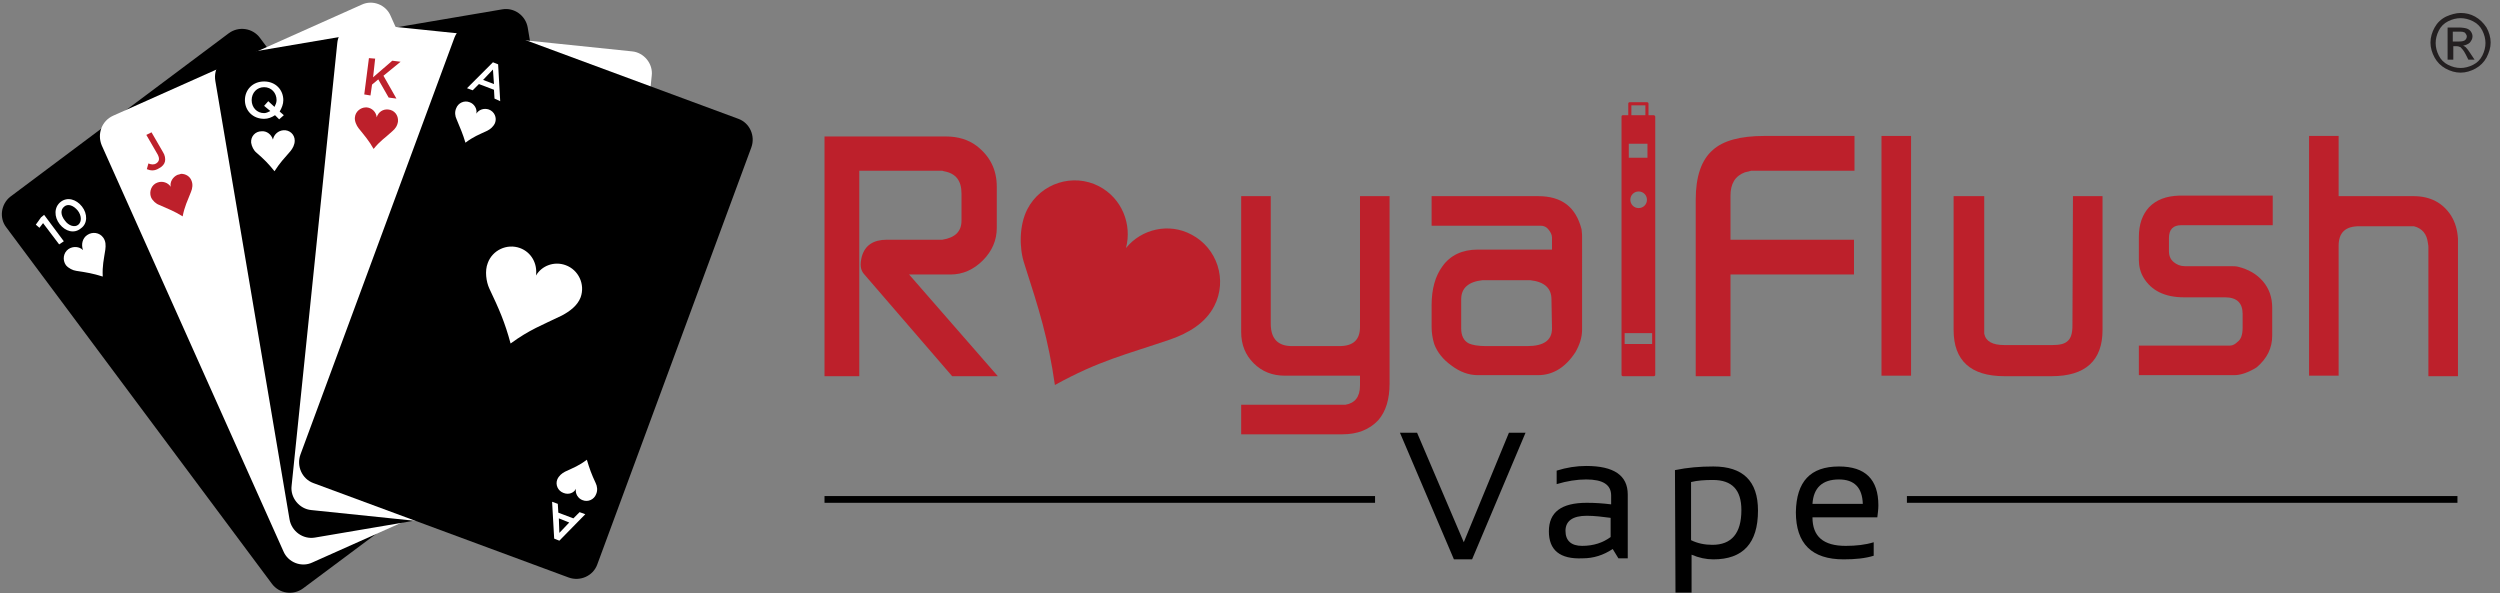
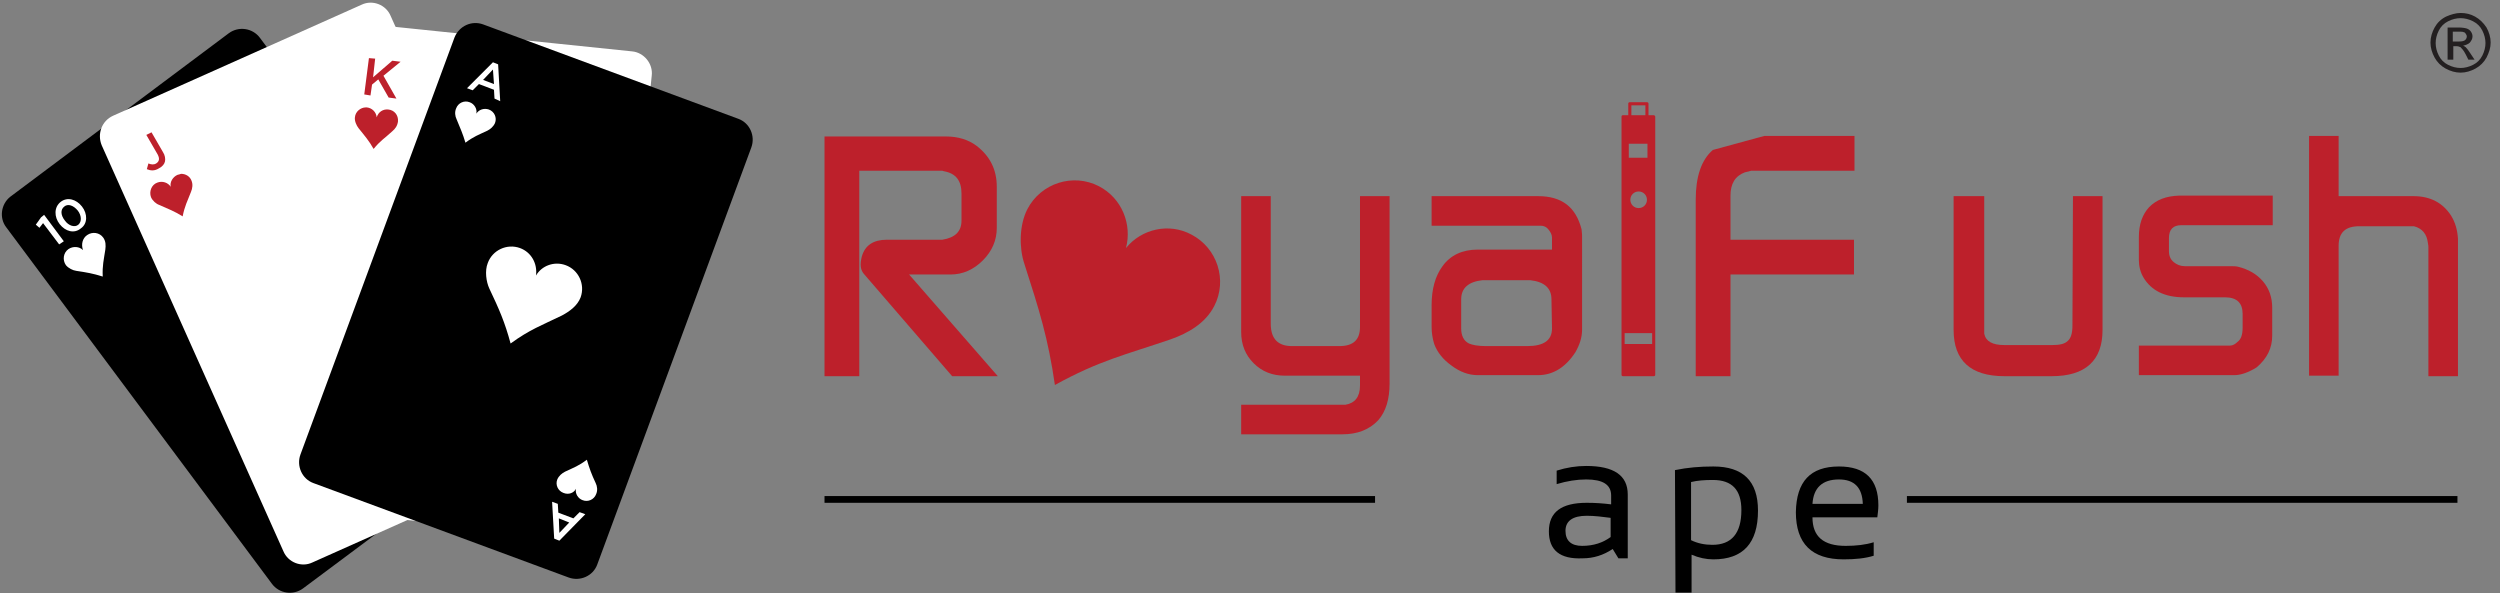
<svg xmlns="http://www.w3.org/2000/svg" xml:space="preserve" style="enable-background:new 0 0 481.8 114.3;" viewBox="0 0 481.8 114.3" y="0px" x="0px" id="Layer_1" version="1.1">
  <rect x="0" y="0" width="481.8" height="114.3" fill="#808080" stroke="none" />
  <style type="text/css">
	.st0{fill:#FFFFFF;}
	.st1{fill:#BD202B;}
	.st2{clip-path:url(#SVGID_4_);fill:#BD202B;}
	.st3{clip-path:url(#SVGID_8_);fill:#BD202B;}
	.st4{fill:#231F20;}
</style>
  <g>
    <g>
      <path d="M2,37.9L44.1,6.4c1.9-1.4,4.6-1,6,0.9L101.4,76c1.4,1.9,1,4.6-0.9,6l-42.1,31.4c-1.9,1.4-4.6,1-6-0.9L1.2,43.8    C-0.2,42,0.2,39.3,2,37.9" />
      <path d="M21.8,22.3L69.7,0.9c2.1-1,4.7,0,5.6,2.2l35,78.3c1,2.1,0,4.7-2.2,5.6l-47.9,21.4c-2.1,1-4.7,0-5.6-2.2    L19.6,28C18.7,25.8,19.6,23.3,21.8,22.3" class="st0" />
-       <path d="M45,10.6l51.8-8.8c2.3-0.4,4.5,1.2,4.9,3.5L116,89.9c0.4,2.3-1.2,4.5-3.5,4.9l-51.8,8.8c-2.3,0.4-4.5-1.2-4.9-3.5    L41.5,15.6C41.1,13.2,42.6,11,45,10.6" />
      <path d="M69.6,4.5l52.2,5.4c2.3,0.2,4.1,2.4,3.8,4.7l-8.8,85.3c-0.2,2.3-2.4,4.1-4.7,3.8L60,98.3    c-2.3-0.2-4.1-2.4-3.8-4.7L65,8.3C65.2,6,67.3,4.3,69.6,4.5" class="st0" />
      <path d="M93.1,4.7l49.2,18.2c2.2,0.8,3.3,3.3,2.5,5.5l-29.7,80.4c-0.8,2.2-3.3,3.3-5.5,2.5L60.4,93.1c-2.2-0.8-3.3-3.3-2.5-5.5    L87.6,7.2C88.5,5,90.9,3.9,93.1,4.7" />
      <path d="M16.8,45.3c1-0.7,2.4-0.5,3.1,0.5c0.5,0.7,0.5,1.5,0.4,2.3c-0.3,2-0.6,3.1-0.5,5.2c-1.9-0.6-3.1-0.8-5.1-1.1    c-0.7-0.1-1.5-0.5-2-1.1c-0.7-1-0.5-2.4,0.5-3.1c0.9-0.6,2.1-0.5,2.8,0.2C15.6,47.1,15.9,45.9,16.8,45.3" class="st0" />
      <polygon points="8.3,43 7.6,43.9 6.9,43.3 7.9,41.9 8.5,41.4 12.3,46.5 11.4,47.1" class="st0" />
      <path d="M11.5,43.2L11.5,43.2c-1.1-1.4-1.1-3.3,0.2-4.3s3-0.5,4.1,0.9l0,0c1.1,1.4,1.1,3.3-0.2,4.2    C14.3,45.1,12.6,44.6,11.5,43.2 M15,40.6L15,40.6c-0.8-1-1.9-1.4-2.6-0.8c-0.8,0.6-0.7,1.7,0.1,2.7l0,0c0.7,1,1.9,1.4,2.6,0.8    C15.8,42.7,15.7,41.5,15,40.6" class="st0" />
      <g>
        <g>
          <path d="M28.2,26l2.2,3.8c0.4,0.8,0.3,1.3-0.3,1.7c-0.5,0.3-1,0.2-1.5,0l-0.3,1.1      c0.7,0.3,1.5,0.4,2.4-0.2c0.6-0.3,1-0.8,1.1-1.3s0-1.2-0.4-1.8l-2.2-3.8L28.2,26z" class="st1" id="SVGID_1_" />
        </g>
        <g>
          <defs>
            <path d="M28.2,26l2.2,3.8c0.4,0.8,0.3,1.3-0.3,1.7c-0.5,0.3-1,0.2-1.5,0l-0.3,1.1c0.7,0.3,1.5,0.4,2.4-0.2       c0.6-0.3,1-0.8,1.1-1.3s0-1.2-0.4-1.8l-2.2-3.8L28.2,26z" id="SVGID_2_" />
          </defs>
          <clipPath id="SVGID_4_">
					
				</clipPath>
          <rect height="7.5" width="3.8" class="st2" y="25.4" x="28.2" />
        </g>
      </g>
      <g>
        <path d="M53,22.2c-0.6,0.4-1.3,0.7-2.1,0.7c-2.2,0-3.7-1.6-3.7-3.6l0,0c0-2,1.5-3.6,3.7-3.6s3.7,1.6,3.7,3.6l0,0     c0,0.8-0.3,1.5-0.7,2.2l0.8,0.7L53.8,23L53,22.2z M52.1,21.4l-1.2-1l0.8-0.9l1.2,1.1c0.2-0.4,0.4-0.8,0.4-1.3l0,0     c0-1.4-1-2.5-2.4-2.5s-2.4,1.1-2.4,2.5l0,0c0,1.4,1,2.5,2.4,2.5C51.3,21.8,51.7,21.6,52.1,21.4" class="st0" />
      </g>
      <g>
        <g>
          <polygon points="70.2,18.2 71.4,18.4 71.7,16.3 72.9,15.3 74.9,18.8 76.4,19 73.9,14.6 77.2,11.9       75.6,11.7 71.9,14.9 72.3,11.3 71.1,11.2" class="st1" id="SVGID_3_" />
        </g>
        <g>
          <defs>
            <polygon points="70.2,18.2 71.4,18.4 71.7,16.3 72.9,15.3 74.9,18.8 76.4,19 73.9,14.6 77.2,11.9 75.6,11.7        71.9,14.9 72.3,11.3 71.1,11.2" id="SVGID_6_" />
          </defs>
          <clipPath id="SVGID_8_">
					
				</clipPath>
          <rect height="7.8" width="6.9" class="st3" y="11.2" x="70.2" />
        </g>
      </g>
      <path d="M109,51.1c2.5,0.9,3.8,3.7,2.9,6.2c-0.6,1.6-2.1,2.7-3.6,3.5c-3.9,1.9-6.2,2.7-9.9,5.4    c-1.1-4.1-2.2-6.6-4.1-10.6c-0.6-1.3-0.9-3.4-0.3-4.9c0.9-2.5,3.7-3.8,6.2-2.9c2.2,0.8,3.4,3,3.1,5.3    C104.4,51.2,106.8,50.3,109,51.1" class="st0" />
      <path d="M94.2,21.1c1.1,0.4,1.6,1.6,1.2,2.6c-0.3,0.7-0.9,1.2-1.5,1.5c-1.7,0.8-2.6,1.1-4.2,2.3    c-0.5-1.7-1-2.8-1.7-4.5c-0.3-0.6-0.4-1.4-0.1-2.1c0.4-1.1,1.6-1.6,2.6-1.2c0.9,0.3,1.5,1.3,1.3,2.2    C92.3,21.1,93.3,20.8,94.2,21.1" class="st0" />
      <g>
        <g>
          <path d="M68.4,22.6c-0.1,0.7,0.3,1.6,0.7,2.1c1.2,1.5,2,2.4,2.9,4c1.3-1.6,2.2-2.1,3.6-3.4      c0.6-0.5,1-1.1,1.1-1.9c0.1-1.2-0.7-2.2-1.9-2.3c-1-0.1-1.9,0.5-2.2,1.5c-0.1-1-0.9-1.8-1.9-1.9c-0.1,0-0.1,0-0.2,0      C69.5,20.7,68.5,21.5,68.4,22.6" class="st1" id="SVGID_5_" />
        </g>
      </g>
      <g>
        <g>
          <path d="M34.2,33.7c-0.9,0.4-1.5,1.4-1.3,2.3c-0.5-0.8-1.6-1.2-2.6-0.8c-1.1,0.4-1.6,1.7-1.2,2.8      c0.3,0.7,1,1.3,1.6,1.5c1.8,0.8,2.9,1.2,4.5,2.2c0.4-2,0.9-2.9,1.6-4.7c0.3-0.7,0.4-1.5,0.1-2.2c-0.3-0.8-1.1-1.3-2-1.3      C34.7,33.6,34.5,33.6,34.2,33.7" class="st1" id="SVGID_7_" />
        </g>
      </g>
      <path d="M54.6,25.1c1.2-0.1,2.2,0.8,2.2,2c0,0.8-0.4,1.5-0.8,2c-1.3,1.5-2,2.2-3.1,3.9c-1.2-1.5-2-2.3-3.5-3.6    c-0.5-0.4-0.9-1.2-1-1.9c-0.1-1.2,0.8-2.2,2-2.2c1-0.1,1.9,0.6,2.2,1.6C52.8,25.9,53.6,25.2,54.6,25.1" class="st0" />
      <path d="M95,12l1,0.4l0.4,7.1L95.3,19l-0.1-1.7l-2.9-1.1l-1.2,1.2L90,17L95,12z M95.2,16.2L95,13.4l-1.9,2L95.2,16.2z" class="st0" />
      <path d="M108.6,95c-1.1-0.4-1.6-1.6-1.2-2.6c0.3-0.7,0.9-1.2,1.5-1.5c1.7-0.8,2.6-1.1,4.2-2.3    c0.5,1.7,0.9,2.8,1.7,4.5c0.3,0.6,0.4,1.4,0.1,2.1c-0.4,1.1-1.6,1.6-2.6,1.2c-0.9-0.3-1.5-1.3-1.3-2.2    C110.6,95,109.6,95.4,108.6,95" class="st0" />
      <path d="M107.8,104.2l-1-0.4l-0.4-7.1l1.1,0.4l0.1,1.7l2.9,1.1l1.2-1.2l1.1,0.4L107.8,104.2z M107.7,99.9l0.1,2.8    l1.9-2L107.7,99.9z" class="st0" />
    </g>
    <g>
      <rect height="1.3" width="106.1" y="95.6" x="158.9" />
      <rect height="1.3" width="106.1" y="95.6" x="367.5" />
-       <polygon points="294,83.4 283.7,107.8 280.2,107.8 269.8,83.4 273.1,83.4 282.1,104.5 290.8,83.4" />
      <path d="M298.5,102.4c0-3.7,2.4-5.5,7.3-5.5c1.6,0,3.1,0.1,4.7,0.3v-1.7c0-2.1-1.6-3.1-4.8-3.1c-1.8,0-3.7,0.3-5.7,0.9v-2.6    c1.9-0.6,3.8-0.9,5.7-0.9c5.3,0,8,1.8,8,5.5v12.3h-1.8l-1.1-1.8c-1.8,1.2-3.7,1.8-5.8,1.8C300.6,107.8,298.5,106,298.5,102.4     M305.8,99.4c-2.7,0-4.1,1-4.1,2.9s1.1,2.9,3.2,2.9c2.2,0,4-0.6,5.5-1.7v-3.7C308.9,99.6,307.3,99.4,305.8,99.4" />
      <path d="M322.8,90.6c2.4-0.5,4.8-0.7,7.4-0.7c5.7,0,8.6,2.8,8.6,8.5c0,6.3-2.9,9.4-8.6,9.4c-1.4,0-2.8-0.3-4.2-0.9v7.3h-3.1    L322.8,90.6L322.8,90.6z M325.9,104.1c1.2,0.6,2.6,0.9,4.1,0.9c3.7,0,5.6-2.2,5.6-6.7c0-3.9-1.8-5.8-5.5-5.8c-1.6,0-3,0.1-4.2,0.4    V104.1z" />
      <path d="M354.4,89.9c5.1,0,7.6,2.5,7.6,7.5c0,0.7-0.1,1.5-0.2,2.3h-12.5c0,3.7,2.1,5.5,6.4,5.5c2,0,3.8-0.2,5.4-0.7v2.6    c-1.6,0.5-3.5,0.7-5.8,0.7c-6.1,0-9.2-3-9.2-9.1C346.2,92.8,348.9,89.9,354.4,89.9 M349.3,97.1h9.7c-0.1-3.1-1.6-4.7-4.6-4.7    C351.2,92.4,349.5,94,349.3,97.1" />
    </g>
    <g>
      <path d="M229.6,45.2c5,2.6,7,8.8,4.4,13.8c-1.7,3.3-5,5.2-8.4,6.4c-8.8,3-13.8,4.1-22.3,8.8c-1.3-9-3-14.4-5.9-23.4    c-1-3-1-7.4,0.6-10.5c2.6-5,8.8-7,13.8-4.4c4.4,2.3,6.4,7.3,5.2,11.9C220,44.1,225.3,42.9,229.6,45.2" class="st1" />
      <path d="M183.2,52.9c2.3,0,4.4-0.9,6.2-2.7s2.7-3.9,2.7-6.3V36c0-3.3-1.3-5.9-3.9-7.9c-1.6-1.2-3.6-1.8-5.9-1.8h-23.4    v46.2h6.7V32.9h16c0.1,0,0.2,0.1,0.3,0.1c2.3,0.4,3.4,1.8,3.4,4.3v5.2c0,2.1-1.2,3.3-3.7,3.7h-0.3H181h-10.1    c-2.6,0-4.2,1.1-4.8,3.2c-0.4,1.5-0.3,2.6,0.4,3.4l17,19.7h8.8l-17.1-19.6H183.2z" class="st1" />
      <path d="M262.1,63c0,2.5-1.3,3.7-4,3.7H249c-2.7,0-4.1-1.4-4.1-4.3V37.8h-5.7V64c0,2.4,0.8,4.4,2.4,6    c1.6,1.6,3.6,2.4,6,2.4h14.5v1.9c0,2.2-1,3.4-2.8,3.7h-20.1v5.7h19.5c2.9,0,5.2-0.9,6.9-2.7c1.5-1.7,2.2-4.1,2.2-7.1V37.8h-5.7    L262.1,63L262.1,63z" class="st1" />
      <path d="M296.4,37.8h-20.5v5.7h21c0.6,0,1.1,0.2,1.5,0.7s0.7,1,0.7,1.6v2.3h-14.3c-3,0-5.3,1.1-6.8,3.2    c-1.4,1.9-2.1,4.4-2.1,7.5V63c0,1.2,0.2,2.3,0.5,3.3c0.6,1.6,1.7,3,3.4,4.2c1.6,1.2,3.3,1.8,5,1.8h11.6c2.9,0,5.3-1.5,7.2-4.4    c0.8-1.4,1.3-2.8,1.3-4.4V45.8c0-0.4,0-0.9-0.1-1.6C303.7,39.9,301,37.8,296.4,37.8 M299.1,63.3c0,2.3-1.6,3.4-4.8,3.4h-7.9    c-1.5,0-2.6-0.2-3.3-0.5c-1-0.5-1.5-1.5-1.5-2.9v-5.6c0-2.2,1.4-3.4,4.1-3.7h9.2c2.7,0.3,4.1,1.5,4.1,3.7L299.1,63.3L299.1,63.3z" class="st1" />
-       <path d="M330.1,28.9c-2.2,1.9-3.3,5.1-3.3,9.6v34h6.7V52.9h23.8v-6.7h-23.8v-8.5c0-2.3,0.9-3.8,2.8-4.5    c0.5-0.1,0.9-0.2,1.2-0.3h19.9v-6.7H340C335.4,26.2,332.1,27.1,330.1,28.9" class="st1" />
-       <rect height="46.2" width="5.7" class="st1" y="26.2" x="362.6" />
+       <path d="M330.1,28.9c-2.2,1.9-3.3,5.1-3.3,9.6v34h6.7V52.9h23.8v-6.7h-23.8v-8.5c0-2.3,0.9-3.8,2.8-4.5    c0.5-0.1,0.9-0.2,1.2-0.3h19.9v-6.7H340" class="st1" />
      <path d="M399.4,62.8c0,1.4-0.3,2.4-0.9,2.9c-0.6,0.6-1.6,0.8-3,0.8h-9.2c-2.3,0-3.6-0.7-3.9-2.2V37.8h-5.9v25.8    c0,5.9,3.3,8.9,9.8,8.9h9.1c6.5,0,9.8-3,9.8-8.9V37.8h-5.7L399.4,62.8L399.4,62.8z" class="st1" />
      <path d="M414.2,39.9c-1.3,1.4-2,3.3-2,5.8v4.4c0,1.2,0.3,2.4,0.9,3.4c1.5,2.5,4.1,3.8,7.8,3.8h7.9    c2.3,0,3.4,1.1,3.4,3.2v2.6c0,1.4-0.3,2.3-1,2.8c-0.4,0.4-0.9,0.7-1.4,0.7h-17.6v5.7h18.4c1.2,0,2.7-0.5,4.3-1.5    c2-1.7,3-3.7,3-6.1v-5.4c0-2-0.6-3.7-1.8-5.1c-1.2-1.4-2.8-2.3-4.8-2.8c-0.4-0.1-0.9-0.1-1.6-0.1h-8.6c-0.9,0-1.6-0.3-2.2-0.8    s-0.9-1.2-0.9-2.1v-2.5c0-1.7,0.8-2.5,2.4-2.5H438v-5.7h-18.1C417.4,37.8,415.6,38.5,414.2,39.9" class="st1" />
      <path d="M472.4,41.6c-1.6-2.5-4-3.8-7.3-3.8h-14.4V26.2H445v46.2h5.7v-25c0-2.6,1.3-3.8,4-3.8h10.5    c1.6,0.4,2.5,1.5,2.7,3.2c0,0.2,0.1,0.4,0.1,0.8v24.9h5.7V46C473.6,44.4,473.2,42.9,472.4,41.6" class="st1" />
      <path d="M318.7,22.2h-1V20c0-0.2-0.1-0.3-0.3-0.3h-3.3c-0.2,0-0.3,0.1-0.3,0.3v2.2h-1c-0.2,0-0.3,0.1-0.3,0.3v41.4    v2.8v5.5c0,0.2,0.1,0.3,0.3,0.3h5.9c0.2,0,0.3-0.1,0.3-0.3v-5.5v-2.8V22.5C319,22.4,318.9,22.2,318.7,22.2z M314.4,20.3h2.7v1.9    h-2.7V20.3z M313.9,30.4v-2.7h3.6v2.7H313.9z M317.4,38.5c0,0.9-0.7,1.6-1.6,1.6s-1.6-0.7-1.6-1.6c0-0.9,0.7-1.6,1.6-1.6    C316.7,36.9,317.4,37.6,317.4,38.5z M318.4,66.3h-5.3v-2.1h5.3V66.3z" class="st1" />
    </g>
  </g>
  <g>
    <path d="M474.2,2.5c1,0,1.9,0.2,2.8,0.7c0.9,0.5,1.6,1.2,2.2,2.1c0.5,0.9,0.8,1.9,0.8,2.9c0,1-0.3,1.9-0.8,2.9   c-0.5,0.9-1.2,1.6-2.1,2.1c-0.9,0.5-1.9,0.8-2.9,0.8c-1,0-2-0.3-2.9-0.8c-0.9-0.5-1.6-1.2-2.1-2.1c-0.5-0.9-0.8-1.9-0.8-2.9   c0-1,0.3-2,0.8-2.9s1.2-1.6,2.2-2.1C472.3,2.8,473.3,2.5,474.2,2.5z M474.2,3.5c-0.8,0-1.6,0.2-2.4,0.6c-0.8,0.4-1.4,1-1.8,1.8   c-0.4,0.8-0.6,1.6-0.6,2.4c0,0.8,0.2,1.6,0.6,2.4c0.4,0.8,1,1.4,1.8,1.8c0.8,0.4,1.6,0.6,2.4,0.6c0.8,0,1.6-0.2,2.4-0.6   c0.8-0.4,1.4-1,1.8-1.8c0.4-0.8,0.6-1.6,0.6-2.4c0-0.8-0.2-1.6-0.6-2.4c-0.4-0.8-1-1.4-1.8-1.8C475.8,3.7,475,3.5,474.2,3.5z    M471.7,11.5V5.3h2.1c0.7,0,1.3,0.1,1.6,0.2c0.3,0.1,0.6,0.3,0.8,0.6c0.2,0.3,0.3,0.6,0.3,0.9c0,0.5-0.2,0.8-0.5,1.2   c-0.3,0.3-0.8,0.5-1.3,0.6c0.2,0.1,0.4,0.2,0.5,0.3c0.2,0.2,0.6,0.7,0.9,1.2l0.8,1.2h-1.2l-0.5-1c-0.4-0.8-0.8-1.2-1-1.4   c-0.2-0.1-0.5-0.2-0.8-0.2h-0.6v2.6H471.7z M472.7,8h1.2c0.6,0,1-0.1,1.2-0.3c0.2-0.2,0.3-0.4,0.3-0.7c0-0.2-0.1-0.3-0.2-0.5   c-0.1-0.1-0.2-0.3-0.4-0.3c-0.2-0.1-0.5-0.1-1-0.1h-1.1V8z" class="st4" />
  </g>
</svg>